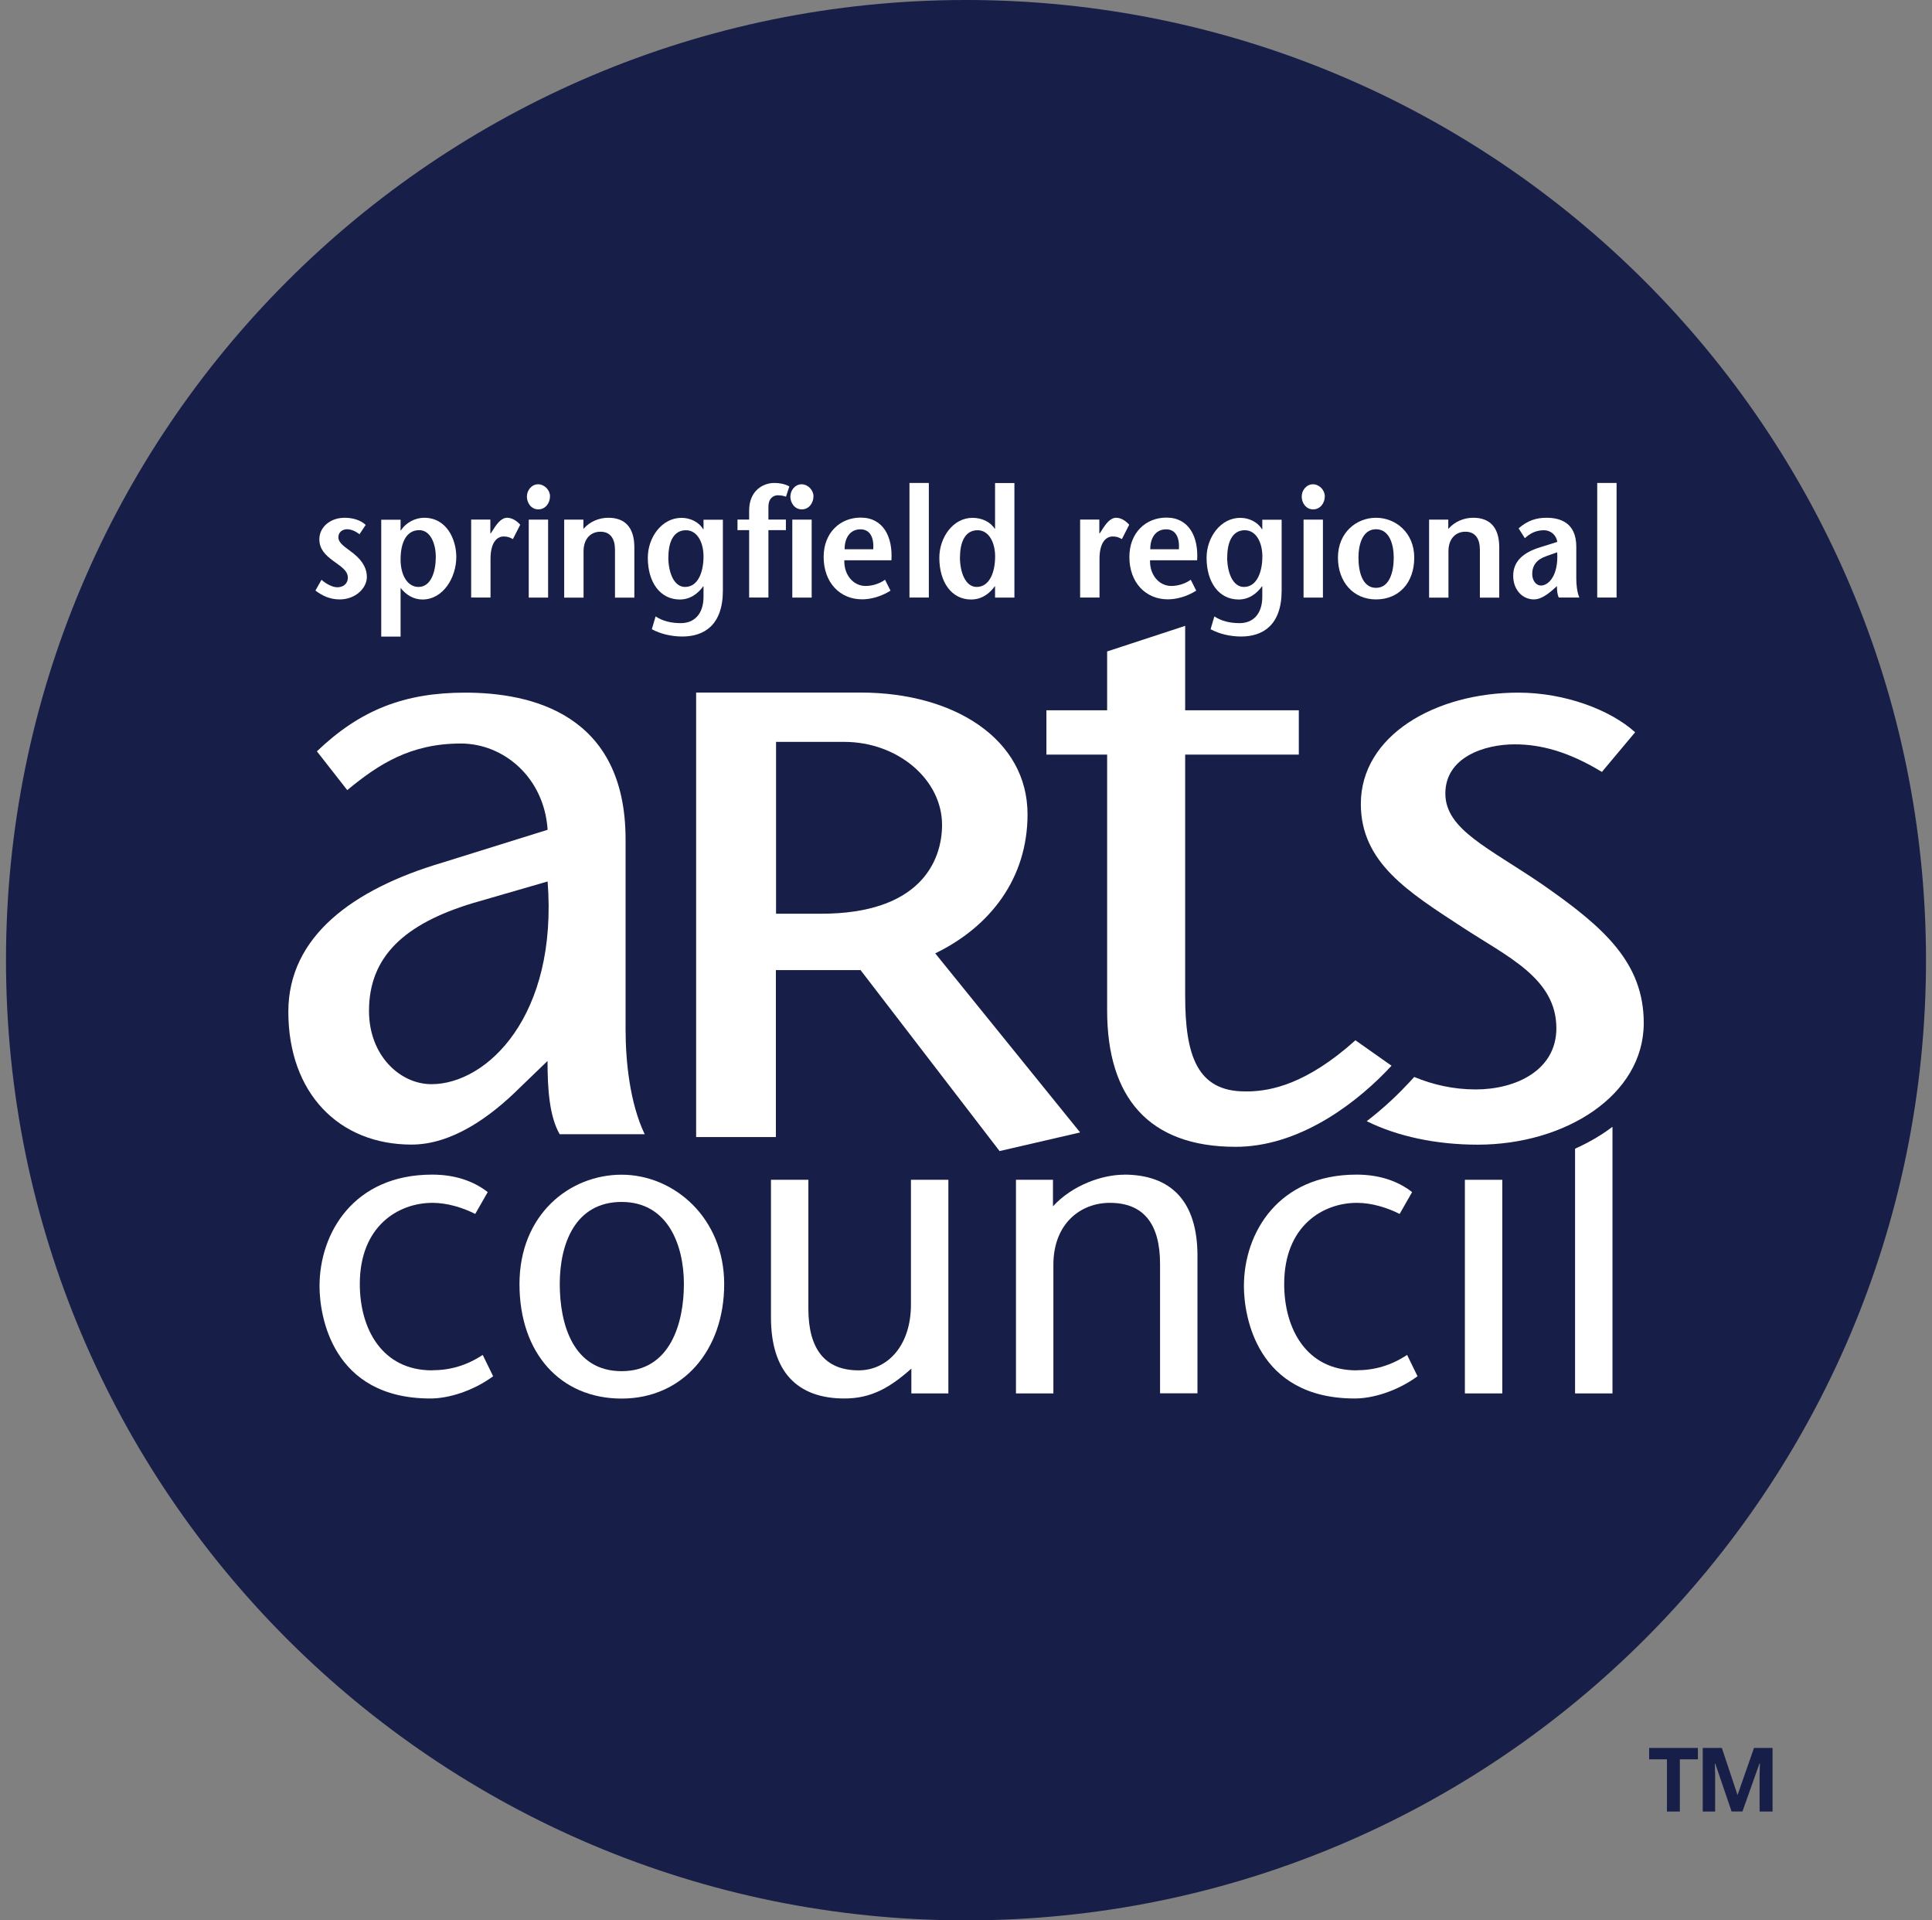
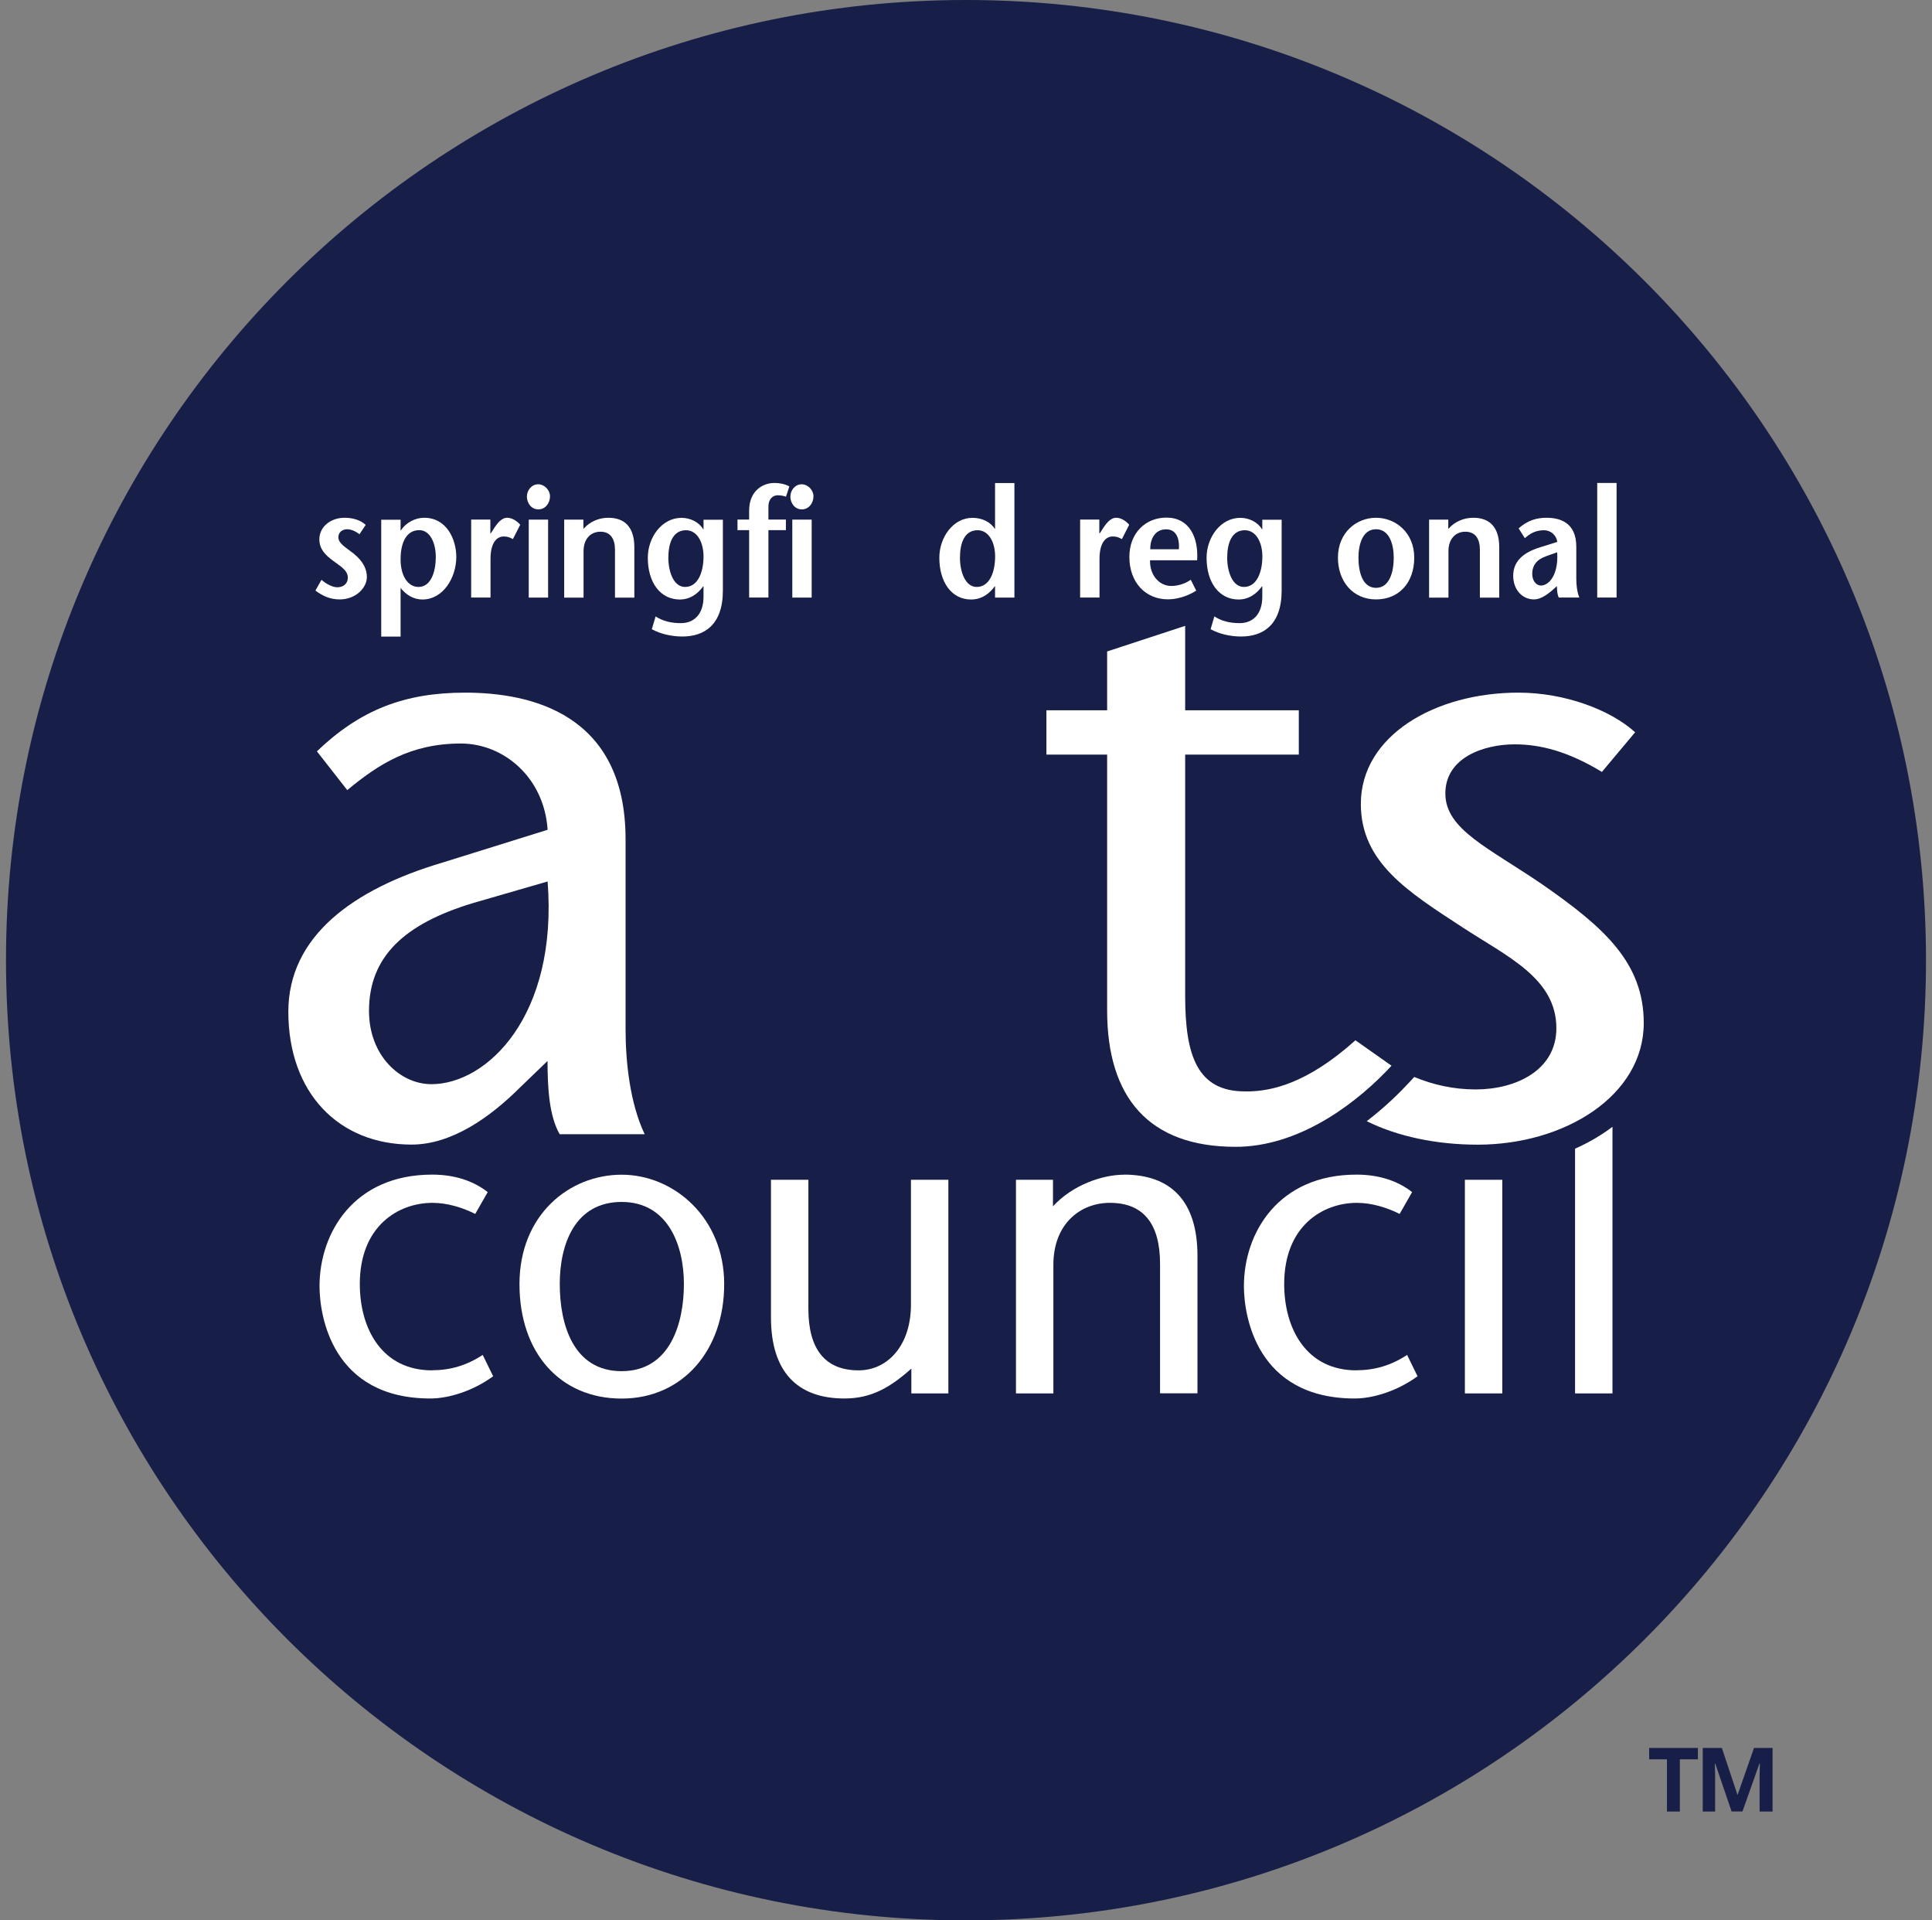
<svg xmlns="http://www.w3.org/2000/svg" width="161" height="160" viewBox="0 0 161 160" fill="none">
  <rect x="0" y="0" width="161" height="160" fill="#808080" stroke="none" />
  <g id="Layer_1" clip-path="url(#clip0_494_693)">
    <g id="Group">
      <path id="Vector" d="M80.5 160C124.683 160 160.5 124.183 160.5 80C160.5 35.817 124.683 0 80.5 0C36.317 0 0.5 35.817 0.5 80C0.5 124.183 36.317 160 80.5 160Z" fill="#171E47" />
      <g id="Group_2">
        <g id="Group_3">
          <path id="Vector_2" d="M29.956 44.513C29.594 44.226 29.218 44.096 28.924 44.096C28.562 44.096 28.199 44.315 28.199 44.759C28.199 45.279 28.78 45.58 29.457 46.113C30.319 46.804 30.572 47.474 30.572 48.075C30.572 48.985 29.642 49.942 28.309 49.942C27.474 49.942 26.852 49.628 26.285 49.204L26.791 48.308C27.153 48.622 27.673 48.93 28.11 48.93C28.568 48.93 28.985 48.67 28.985 48.123C28.985 47.515 28.357 47.173 27.775 46.735C27.085 46.229 26.613 45.737 26.613 44.93C26.613 43.904 27.536 43.139 28.719 43.139C29.382 43.139 30.038 43.323 30.476 43.733L29.956 44.513Z" fill="white" />
          <path id="Vector_3" d="M33.382 44.192H33.41C33.834 43.528 34.62 43.139 35.345 43.139C37.245 43.139 38.025 44.971 38.025 46.4C38.025 48.116 36.938 49.949 35.201 49.949C34.463 49.949 33.834 49.559 33.382 48.985V53.039H31.769V43.303H33.382V44.199V44.192ZM33.382 46.619C33.382 47.98 33.998 48.903 34.873 48.903C35.953 48.903 36.316 47.549 36.316 46.407C36.316 45.265 35.857 44.171 34.934 44.171C33.916 44.171 33.382 45.122 33.382 46.612V46.619Z" fill="white" />
          <path id="Vector_4" d="M40.87 44.438H40.897L41.225 43.932C41.416 43.658 41.772 43.139 42.264 43.139C42.627 43.139 43.017 43.344 43.352 43.72L42.743 44.916C42.476 44.773 42.305 44.698 41.977 44.698C41.423 44.698 40.876 45.176 40.876 46.578V49.785H39.263V43.289H40.863V44.431L40.87 44.438Z" fill="white" />
          <path id="Vector_5" d="M43.912 41.347C43.912 40.855 44.302 40.349 44.842 40.349C45.382 40.349 45.834 40.841 45.834 41.347C45.834 41.908 45.457 42.441 44.862 42.441C44.268 42.441 43.905 41.908 43.905 41.347H43.912ZM45.676 43.296V49.791H44.062V43.296H45.676Z" fill="white" />
          <path id="Vector_6" d="M48.623 44.062C49.17 43.44 49.929 43.139 50.695 43.139C52.11 43.139 52.862 43.973 52.862 45.607V49.792H51.249V45.805C51.249 44.896 50.873 44.301 50.038 44.301C49.252 44.301 48.63 44.862 48.63 45.922V49.792H47.016V43.296H48.616V44.062H48.623Z" fill="white" />
          <path id="Vector_7" d="M60.24 49.204C60.24 52.089 58.668 53.033 56.862 53.033C55.953 53.033 55.03 52.814 54.319 52.424L54.633 51.358C55.228 51.747 55.919 51.918 56.739 51.918C57.806 51.918 58.627 51.214 58.627 49.71V48.855H58.599C58.203 49.402 57.567 49.949 56.651 49.949C55.037 49.949 53.984 48.547 53.984 46.469C53.984 44.78 55.146 43.145 56.794 43.145C57.533 43.145 58.257 43.508 58.599 44.096H58.627V43.303H60.24V49.211V49.204ZM55.693 46.421C55.693 47.679 56.151 48.903 57.088 48.903C58.169 48.903 58.627 47.658 58.627 46.359C58.627 45.231 58.127 44.178 57.163 44.178C56.124 44.178 55.7 45.163 55.7 46.428L55.693 46.421Z" fill="white" />
          <path id="Vector_8" d="M62.428 49.785V44.171H61.458V43.289H62.428V42.55C62.428 40.848 63.618 40.239 64.521 40.239C64.883 40.239 65.355 40.294 65.779 40.526L65.499 41.381C65.28 41.306 65.04 41.265 64.808 41.265C64.555 41.265 64.035 41.422 64.035 42.236V43.289H65.492V44.171H64.035V49.785H62.422H62.428Z" fill="white" />
          <path id="Vector_9" d="M65.868 41.347C65.868 40.855 66.257 40.349 66.798 40.349C67.338 40.349 67.789 40.841 67.789 41.347C67.789 41.908 67.413 42.441 66.818 42.441C66.223 42.441 65.861 41.908 65.861 41.347H65.868ZM67.639 43.296V49.791H66.025V43.296H67.639Z" fill="white" />
-           <path id="Vector_10" d="M70.36 46.694C70.326 47.918 71.126 48.821 72.131 48.821C72.726 48.821 73.355 48.602 73.751 48.301L74.209 49.211C73.389 49.73 72.527 49.935 71.837 49.935C70.004 49.935 68.637 48.547 68.637 46.4C68.637 44.404 69.991 43.125 71.727 43.125C73.615 43.125 74.408 44.745 74.285 46.681H70.36V46.694ZM72.773 45.764C72.835 44.78 72.507 44.103 71.707 44.103C70.784 44.103 70.374 44.896 70.387 45.764H72.773Z" fill="white" />
-           <path id="Vector_11" d="M75.789 49.785V40.239H77.403V49.785H75.789Z" fill="white" />
          <path id="Vector_12" d="M82.921 48.855H82.893C82.497 49.402 81.861 49.949 80.917 49.949C79.331 49.949 78.278 48.547 78.278 46.468C78.278 44.779 79.42 43.145 81.04 43.145C81.827 43.145 82.531 43.48 82.893 44.055H82.921V40.246H84.534V49.791H82.921V48.855ZM79.994 46.42C79.994 47.679 80.452 48.903 81.389 48.903C82.469 48.903 82.927 47.658 82.927 46.359C82.927 45.231 82.428 44.178 81.464 44.178C80.425 44.178 80.001 45.162 80.001 46.427L79.994 46.42Z" fill="white" />
          <path id="Vector_13" d="M91.618 44.438H91.645L91.974 43.932C92.165 43.658 92.521 43.139 93.013 43.139C93.375 43.139 93.765 43.344 94.1 43.72L93.492 44.916C93.225 44.773 93.054 44.698 92.726 44.698C92.172 44.698 91.625 45.176 91.625 46.578V49.785H90.011V43.289H91.611V44.431L91.618 44.438Z" fill="white" />
          <path id="Vector_14" d="M95.837 46.694C95.803 47.918 96.603 48.821 97.608 48.821C98.203 48.821 98.832 48.602 99.228 48.301L99.686 49.211C98.866 49.73 98.004 49.935 97.314 49.935C95.481 49.935 94.114 48.547 94.114 46.4C94.114 44.404 95.468 43.125 97.204 43.125C99.091 43.125 99.885 44.745 99.762 46.681H95.837V46.694ZM98.244 45.764C98.305 44.78 97.977 44.103 97.177 44.103C96.254 44.103 95.844 44.896 95.857 45.764H98.244Z" fill="white" />
          <path id="Vector_15" d="M106.804 49.204C106.804 52.089 105.232 53.033 103.426 53.033C102.517 53.033 101.594 52.814 100.883 52.424L101.197 51.358C101.792 51.747 102.483 51.918 103.303 51.918C104.37 51.918 105.191 51.214 105.191 49.71V48.855H105.163C104.767 49.402 104.131 49.949 103.215 49.949C101.601 49.949 100.548 48.547 100.548 46.469C100.548 44.78 101.71 43.145 103.358 43.145C104.097 43.145 104.821 43.508 105.163 44.096H105.191V43.303H106.804V49.211V49.204ZM102.264 46.421C102.264 47.679 102.722 48.903 103.659 48.903C104.739 48.903 105.197 47.658 105.197 46.359C105.197 45.231 104.698 44.178 103.734 44.178C102.695 44.178 102.271 45.163 102.271 46.428L102.264 46.421Z" fill="white" />
-           <path id="Vector_16" d="M108.479 41.347C108.479 40.855 108.869 40.349 109.409 40.349C109.95 40.349 110.401 40.841 110.401 41.347C110.401 41.908 110.025 42.441 109.43 42.441C108.835 42.441 108.473 41.908 108.473 41.347H108.479ZM110.244 43.296V49.791H108.63V43.296H110.244Z" fill="white" />
          <path id="Vector_17" d="M111.495 46.462C111.495 44.356 113.047 43.139 114.668 43.139C116.288 43.139 117.854 44.363 117.854 46.462C117.854 48.561 116.569 49.942 114.668 49.942C112.767 49.942 111.495 48.472 111.495 46.462ZM116.145 46.462C116.145 45.381 115.796 44.096 114.668 44.096C113.54 44.096 113.205 45.381 113.205 46.462C113.205 47.604 113.519 48.978 114.668 48.978C115.816 48.978 116.145 47.604 116.145 46.462Z" fill="white" />
          <path id="Vector_18" d="M120.698 44.062C121.245 43.44 122.004 43.139 122.77 43.139C124.185 43.139 124.937 43.973 124.937 45.607V49.792H123.324V45.805C123.324 44.896 122.948 44.301 122.114 44.301C121.327 44.301 120.705 44.862 120.705 45.922V49.792H119.091V43.296H120.691V44.062H120.698Z" fill="white" />
          <path id="Vector_19" d="M129.382 49.163C128.931 49.539 128.391 49.942 127.83 49.942C126.886 49.942 126.1 49.163 126.1 47.966C126.1 46.769 126.934 46.031 128.343 45.6L129.772 45.149C129.69 44.554 129.191 44.178 128.671 44.178C127.98 44.178 127.495 44.452 127.071 44.841L126.551 44.021C127.304 43.358 128.042 43.139 128.876 43.139C129.991 43.139 131.358 43.528 131.358 45.552V48.199C131.358 48.718 131.42 49.327 131.611 49.785H129.902C129.779 49.566 129.745 49.19 129.745 48.834L129.382 49.156V49.163ZM128.876 46.332C128.09 46.592 127.686 47.084 127.686 47.822C127.686 48.397 128.028 48.786 128.411 48.786C129.054 48.786 129.888 47.932 129.765 46.017L128.869 46.332H128.876Z" fill="white" />
          <path id="Vector_20" d="M133.102 49.785V40.239H134.715V49.785H133.102Z" fill="white" />
        </g>
        <g id="Group_4">
          <path id="Vector_21" d="M43.324 90.618C40.794 93.135 37.615 95.364 34.292 95.364C28.22 95.364 24.028 91.049 24.028 84.294C24.028 78.044 29.375 74.085 36.89 71.863L45.635 69.135C45.348 64.752 41.95 61.948 38.408 61.948C34.216 61.948 31.543 63.671 28.938 65.832L26.408 62.598C30.018 59.145 33.703 57.709 38.763 57.709C44.186 57.709 52.131 59.432 52.131 69.928V85.736C52.131 88.465 52.493 91.918 53.724 94.502H46.64C45.772 92.991 45.628 90.694 45.628 88.396L43.317 90.625L43.324 90.618ZM39.42 75.241C33.71 76.964 30.75 79.699 30.75 84.225C30.75 87.965 33.355 90.331 35.953 90.331C40.575 90.331 46.504 84.656 45.635 73.442L39.42 75.241Z" fill="white" />
-           <path id="Vector_22" d="M58.025 57.702H71.721C79.529 57.702 85.628 61.593 85.628 67.849C85.628 73.176 82.531 77.203 77.936 79.432L90.011 94.352L83.297 95.904L71.714 80.827H64.657V94.735H58.011V57.695L58.025 57.702ZM64.664 76.129H68.432C76.65 76.129 78.504 71.774 78.504 68.724C78.504 64.943 74.804 61.812 70.353 61.812H64.671V76.129H64.664Z" fill="white" />
          <path id="Vector_23" d="M115.96 88.793L112.952 86.674C108.842 90.366 105.868 90.885 104.111 90.933C103.987 90.933 103.871 90.933 103.748 90.933C99.775 90.933 98.764 87.952 98.764 82.974V62.872H108.234V59.179H98.764V52.144L92.261 54.277V59.179H87.201V62.872H92.261V84.185C92.261 91.432 95.728 95.549 102.955 95.549C103.112 95.549 103.263 95.549 103.42 95.542C108.671 95.337 113.3 91.679 115.967 88.786L115.96 88.793Z" fill="white" />
          <path id="Vector_24" d="M128.589 73.73C124.083 70.639 120.446 69.128 120.446 66.112C120.446 63.097 123.687 62.017 126.217 62.017C128.35 62.017 130.647 62.591 133.492 64.314L136.261 61.011C134.203 59.145 130.408 57.709 126.531 57.709C119.57 57.709 113.403 61.306 113.403 66.981C113.403 71.87 117.355 74.311 121.868 77.258C125.587 79.699 129.697 81.497 129.697 85.668C129.697 89.189 126.299 90.769 122.975 90.769C121.136 90.769 119.413 90.379 117.854 89.73L117.451 90.167C116.705 90.974 115.481 92.198 113.895 93.415C116.459 94.687 119.707 95.371 123.14 95.371C130.415 95.371 136.979 91.275 136.979 85.237C136.979 80.205 133.656 77.258 128.596 73.736L128.589 73.73Z" fill="white" />
        </g>
        <g id="Group_5">
          <path id="Vector_25" d="M51.802 97.873C47.44 97.873 43.29 101.217 43.29 106.988C43.29 112.759 46.715 116.526 51.802 116.526C56.889 116.526 60.349 112.506 60.349 106.988C60.349 101.47 56.165 97.873 51.802 97.873ZM51.802 114.242C47.755 114.242 46.647 110.324 46.647 106.981C46.647 103.637 47.925 100.143 51.802 100.143C55.679 100.143 56.992 103.774 56.992 106.981C56.992 110.188 55.884 114.242 51.802 114.242Z" fill="white" />
          <path id="Vector_26" d="M75.912 108.69C75.912 112.143 73.936 114.174 71.55 114.174C68.746 114.174 67.365 112.396 67.365 109.046V98.297H64.247V109.757C64.247 114.242 66.394 116.519 70.374 116.519C72.623 116.519 74.182 115.596 75.946 114.03V116.095H79.03V98.297H75.912V108.69Z" fill="white" />
          <path id="Vector_27" d="M36.008 114.174C31.816 114.174 29.984 110.687 29.984 106.981C29.984 102.14 33.204 100.218 36.042 100.218C37.321 100.218 38.606 100.642 39.604 101.141L40.644 99.323C39.365 98.324 37.772 97.866 36.008 97.866C29.498 97.866 26.627 102.707 26.627 107.159C26.627 109.613 27.666 116.519 35.871 116.519C37.361 116.519 39.399 115.911 41.095 114.666L40.227 112.888C38.88 113.777 37.491 114.167 36.001 114.167L36.008 114.174Z" fill="white" />
          <path id="Vector_28" d="M125.191 98.297H122.073V116.095H125.191V98.297Z" fill="white" />
          <path id="Vector_29" d="M113.04 114.174C108.849 114.174 107.016 110.687 107.016 106.981C107.016 102.14 110.237 100.218 113.075 100.218C114.353 100.218 115.639 100.642 116.637 101.141L117.676 99.323C116.398 98.324 114.804 97.866 113.04 97.866C106.531 97.866 103.659 102.707 103.659 107.159C103.659 109.613 104.698 116.519 112.904 116.519C114.394 116.519 116.432 115.911 118.128 114.666L117.259 112.888C115.912 113.777 114.524 114.167 113.034 114.167L113.04 114.174Z" fill="white" />
          <path id="Vector_30" d="M93.669 97.873C91.871 97.873 89.375 98.728 87.748 100.506V98.297H84.664V116.095H87.782V105.381C87.782 101.962 90.032 100.218 92.486 100.218C95.29 100.218 96.671 101.962 96.671 105.306V116.088H99.789V104.629C99.789 100.143 97.642 97.866 93.662 97.866L93.669 97.873Z" fill="white" />
          <path id="Vector_31" d="M131.255 95.706V116.095H134.373V93.88C133.45 94.584 132.397 95.193 131.255 95.706Z" fill="white" />
        </g>
      </g>
    </g>
    <path id="Vector_32" d="M139.987 150.933H138.913V146.584H137.43V145.634H141.491V146.584H139.987V150.933ZM144.301 150.933L142.941 146.947H142.9L142.927 147.822V150.933H141.895V145.634H143.488L144.794 149.559L146.168 145.634H147.713V150.933H146.633V147.89L146.66 146.94H146.619L145.204 150.926H144.308L144.301 150.933Z" fill="#171E47" />
  </g>
  <defs>
    <clipPath id="clip0_494_693">
      <rect width="160" height="160" fill="white" transform="translate(0.5)" />
    </clipPath>
  </defs>
</svg>